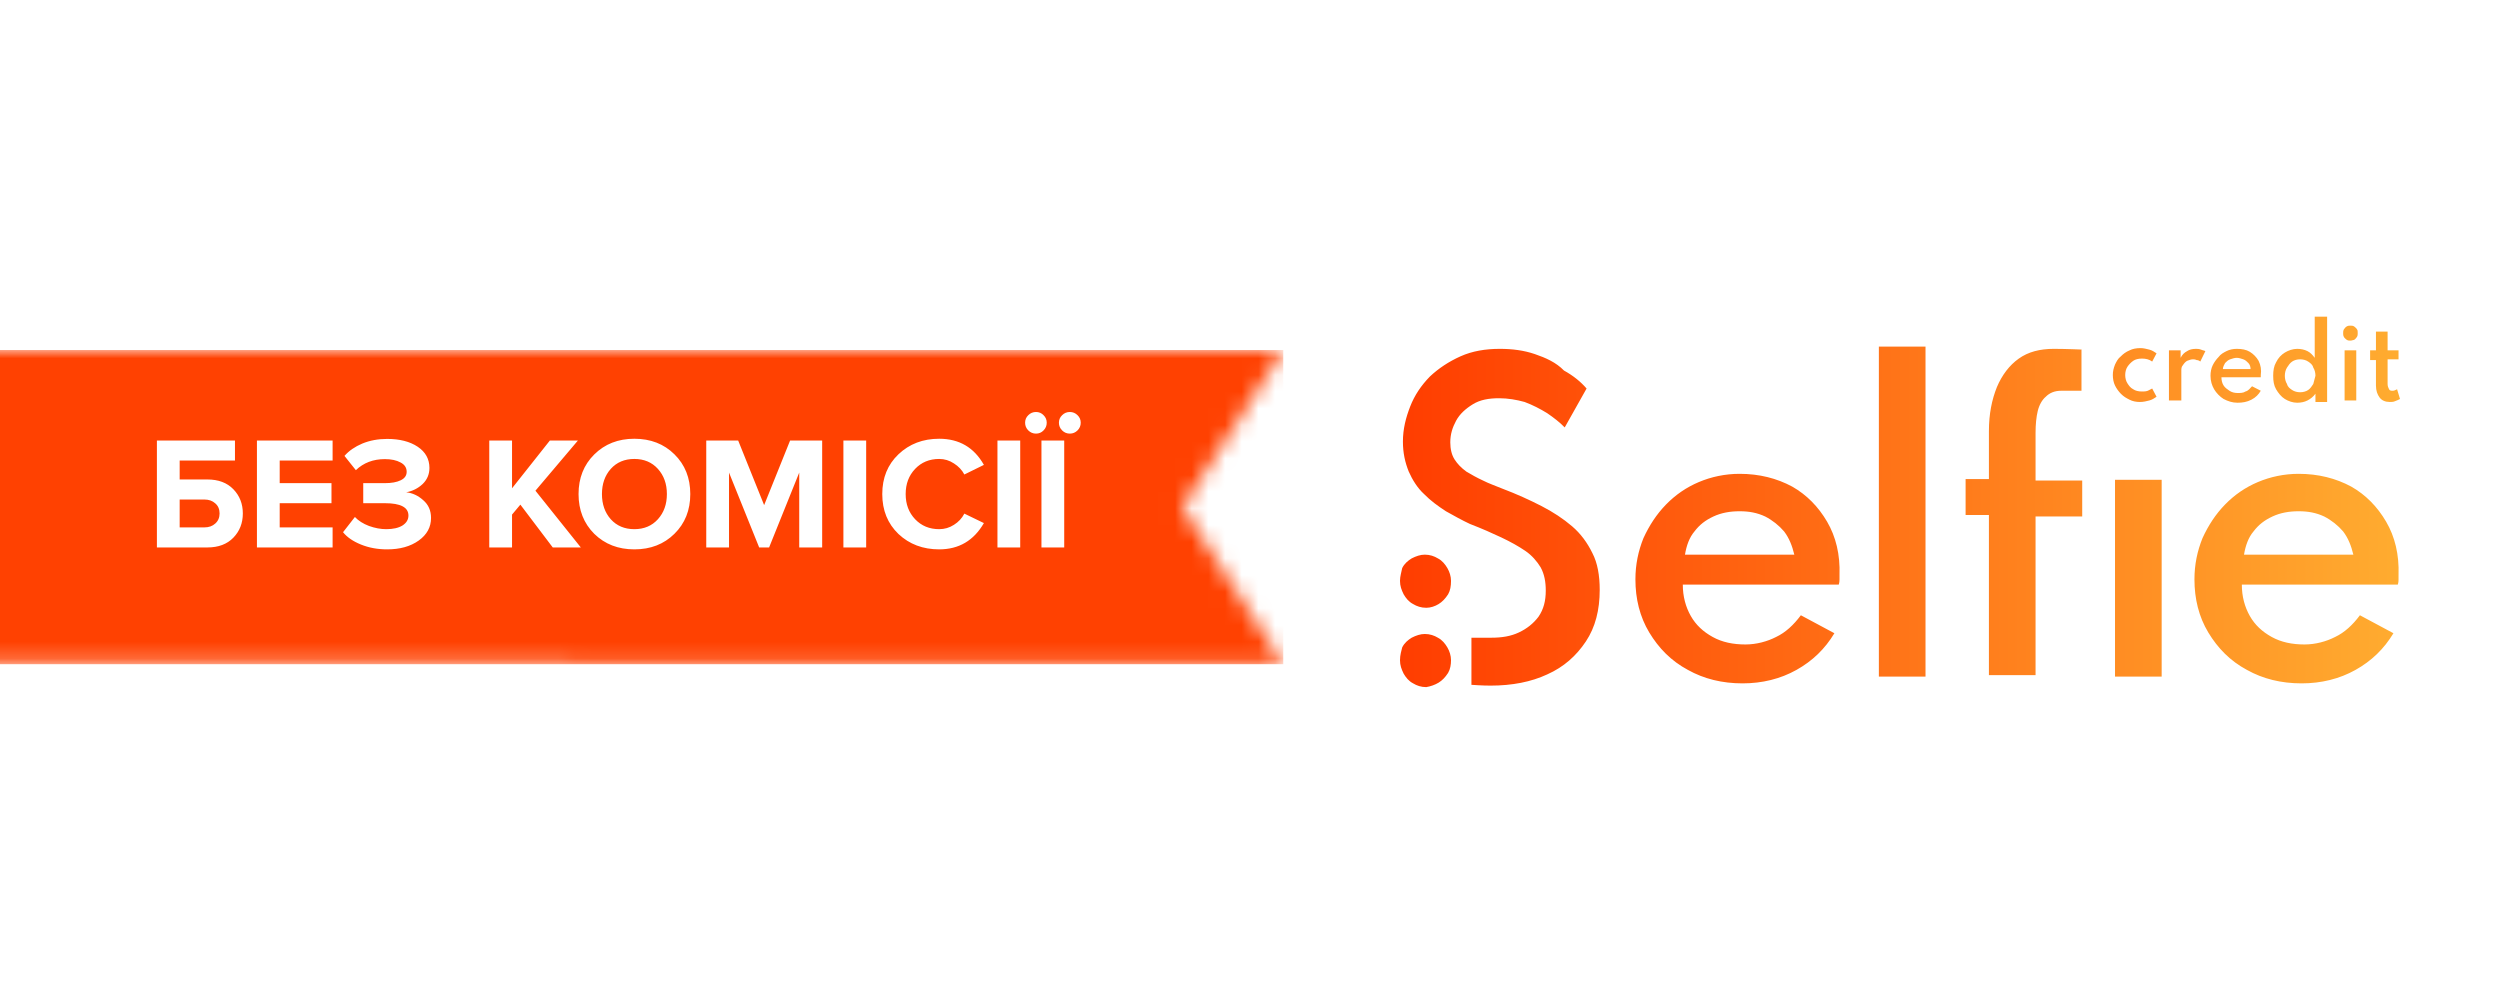
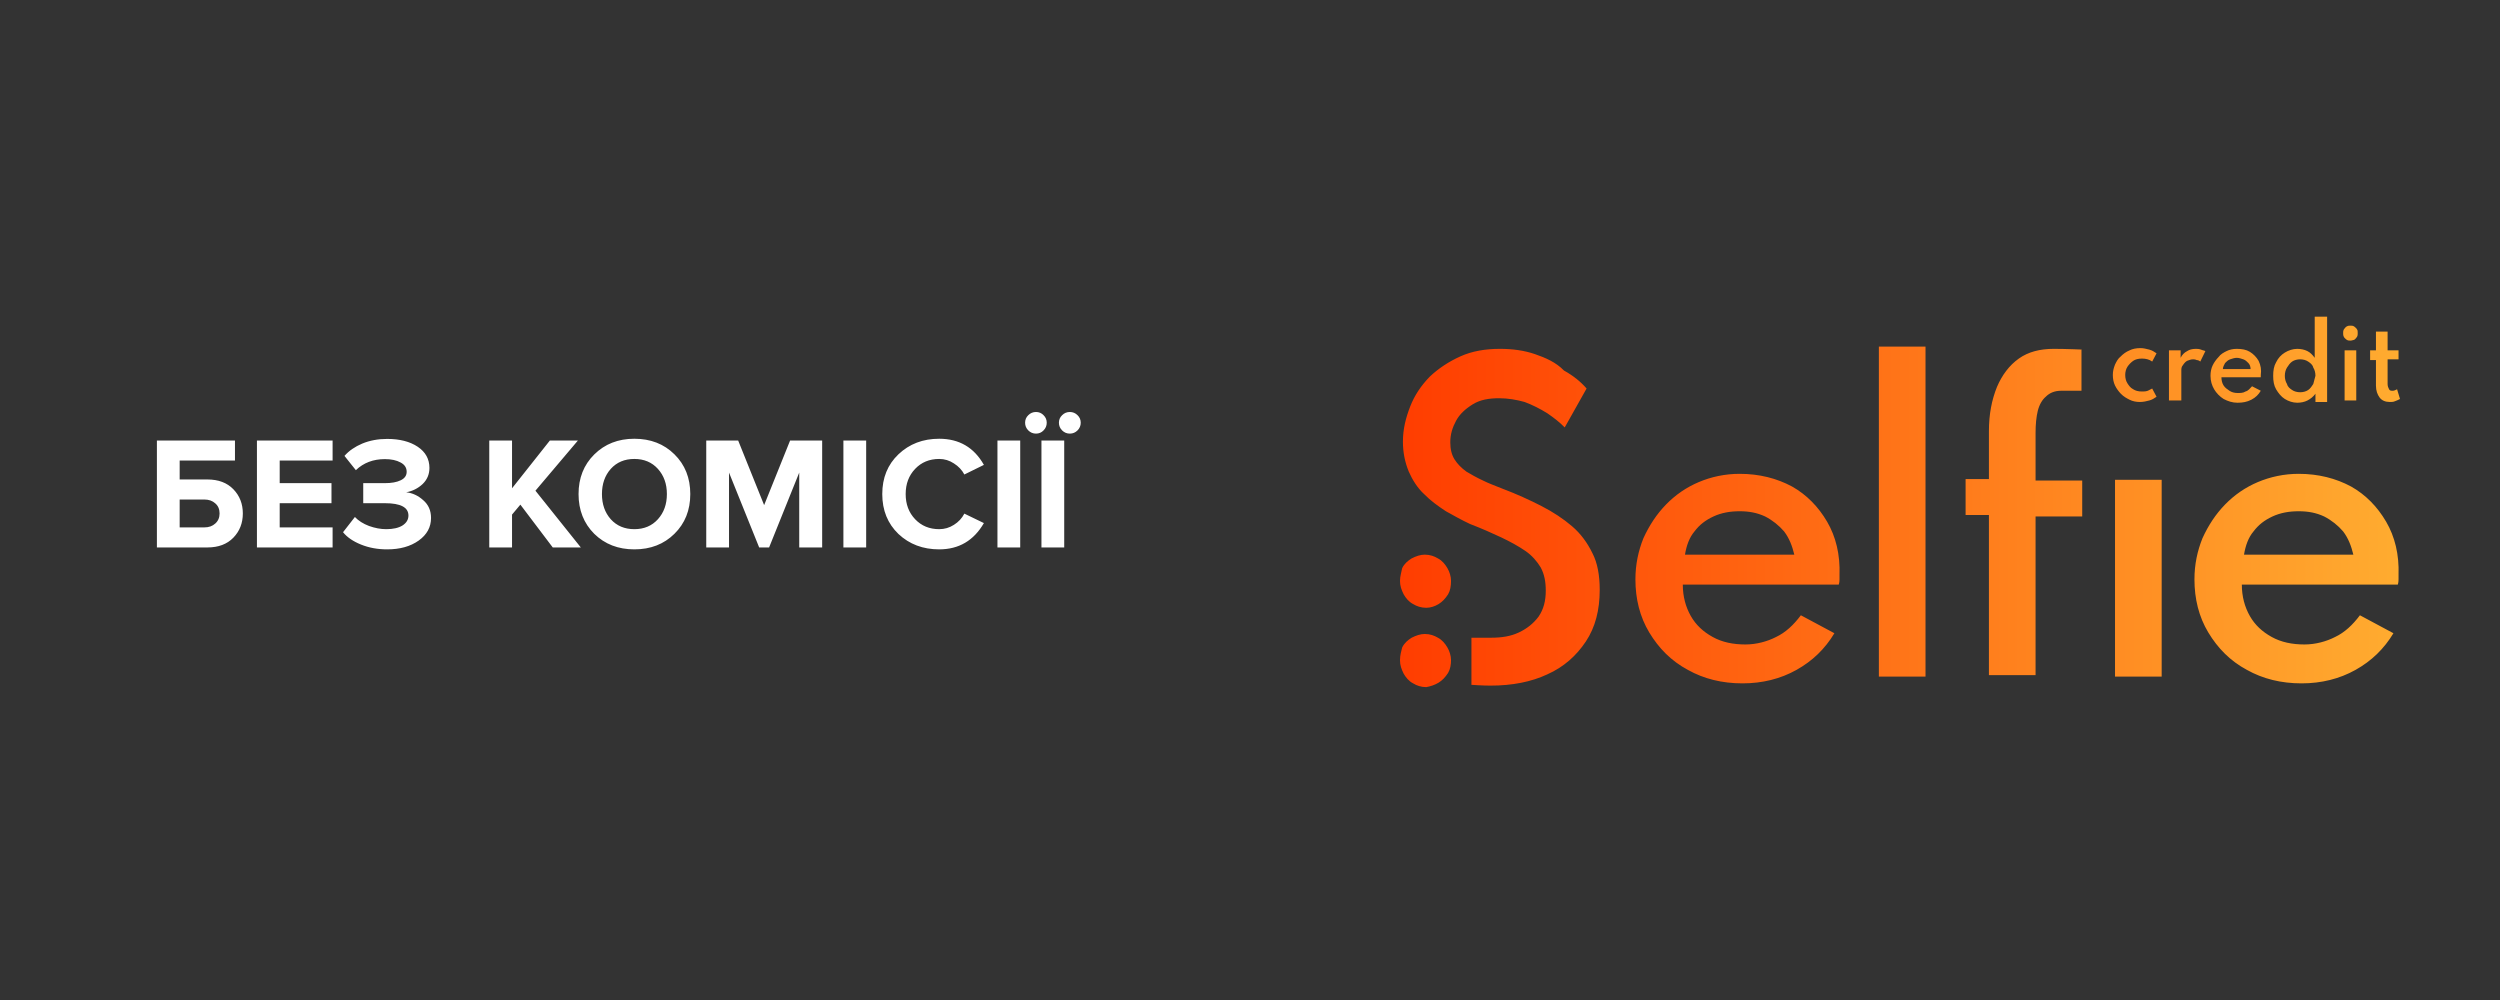
<svg xmlns="http://www.w3.org/2000/svg" width="150" height="60" viewBox="0 0 150 60" fill="none">
  <rect x="0" y="0" width="150" height="60" fill="#333333" stroke="none" />
  <g clip-path="url(#clip0_1315_3)">
-     <rect width="150" height="60" fill="white" />
    <path d="M128.388 24.119C128.169 24.119 127.95 24.074 127.775 23.984C127.6 23.894 127.426 23.805 127.251 23.625C127.119 23.49 126.988 23.311 126.901 23.131C126.813 22.951 126.77 22.727 126.77 22.502C126.77 22.278 126.813 22.098 126.901 21.874C126.988 21.694 127.076 21.515 127.251 21.38C127.382 21.245 127.557 21.11 127.775 21.021C127.95 20.931 128.169 20.886 128.431 20.886C128.606 20.886 128.781 20.931 128.956 20.976C129.131 21.021 129.262 21.11 129.393 21.2L129.131 21.694C128.956 21.559 128.737 21.515 128.519 21.515C128.3 21.515 128.125 21.559 127.994 21.649C127.863 21.739 127.732 21.874 127.644 22.009C127.557 22.143 127.513 22.323 127.513 22.502C127.513 22.682 127.557 22.862 127.644 22.996C127.732 23.131 127.819 23.266 127.994 23.356C128.125 23.445 128.3 23.49 128.519 23.49C128.65 23.49 128.737 23.49 128.869 23.445C128.956 23.401 129.044 23.356 129.131 23.311L129.393 23.805C129.262 23.894 129.131 23.984 128.956 24.029C128.781 24.074 128.606 24.119 128.388 24.119ZM130.137 24.029V21.021H130.837V21.47C130.924 21.29 131.055 21.155 131.23 21.066C131.361 20.976 131.536 20.931 131.755 20.931C131.842 20.931 131.93 20.931 132.061 20.976C132.149 21.021 132.236 21.021 132.323 21.066L132.017 21.694C131.974 21.649 131.886 21.604 131.799 21.604C131.711 21.559 131.624 21.559 131.58 21.559C131.449 21.559 131.361 21.604 131.23 21.649C131.143 21.694 131.055 21.784 130.968 21.919C130.88 22.009 130.88 22.143 130.88 22.233V24.029H130.137ZM135.516 21.649C135.385 21.425 135.21 21.245 134.991 21.11C134.772 20.976 134.51 20.931 134.204 20.931C133.985 20.931 133.767 20.976 133.592 21.066C133.417 21.155 133.242 21.245 133.111 21.425C132.979 21.559 132.848 21.739 132.761 21.919C132.673 22.098 132.63 22.323 132.63 22.547C132.63 22.862 132.717 23.131 132.848 23.356C132.979 23.58 133.198 23.805 133.417 23.939C133.679 24.074 133.942 24.164 134.248 24.164C134.554 24.164 134.816 24.119 135.079 23.984C135.341 23.849 135.516 23.67 135.647 23.445L135.122 23.176C134.991 23.311 134.904 23.445 134.729 23.49C134.598 23.58 134.423 23.58 134.248 23.58C134.073 23.58 133.898 23.535 133.767 23.445C133.635 23.356 133.504 23.266 133.417 23.131C133.329 22.996 133.286 22.817 133.286 22.637H135.647C135.647 22.592 135.647 22.592 135.647 22.547V22.502C135.691 22.188 135.647 21.919 135.516 21.649ZM133.373 22.143C133.373 22.009 133.46 21.874 133.504 21.784C133.592 21.694 133.679 21.604 133.81 21.559C133.942 21.515 134.073 21.47 134.204 21.47C134.335 21.47 134.466 21.515 134.598 21.559C134.729 21.604 134.816 21.694 134.904 21.784C134.991 21.874 135.035 22.009 135.035 22.143H133.373ZM138.883 19V21.47C138.752 21.29 138.621 21.155 138.446 21.066C138.271 20.976 138.052 20.931 137.834 20.931C137.571 20.931 137.309 21.021 137.09 21.155C136.872 21.29 136.697 21.47 136.565 21.739C136.434 21.964 136.391 22.233 136.391 22.547C136.391 22.862 136.434 23.131 136.565 23.356C136.697 23.58 136.872 23.805 137.09 23.939C137.309 24.074 137.571 24.164 137.834 24.164C138.052 24.164 138.271 24.119 138.446 24.029C138.621 23.939 138.796 23.805 138.927 23.625V24.119H139.627V19H138.883ZM138.796 23.041C138.708 23.176 138.621 23.311 138.49 23.401C138.358 23.49 138.184 23.535 138.009 23.535C137.834 23.535 137.659 23.49 137.528 23.401C137.396 23.311 137.265 23.221 137.221 23.041C137.134 22.907 137.09 22.727 137.09 22.547C137.09 22.368 137.134 22.188 137.221 22.053C137.309 21.919 137.396 21.784 137.528 21.694C137.659 21.604 137.834 21.559 138.009 21.559C138.184 21.559 138.358 21.604 138.49 21.694C138.621 21.784 138.752 21.874 138.796 22.053C138.883 22.188 138.927 22.368 138.927 22.547C138.883 22.727 138.839 22.862 138.796 23.041ZM141.026 20.437C140.939 20.437 140.895 20.437 140.807 20.392C140.764 20.347 140.676 20.302 140.632 20.212C140.589 20.123 140.589 20.078 140.589 19.988C140.589 19.898 140.589 19.853 140.632 19.763C140.676 19.718 140.72 19.629 140.807 19.584C140.895 19.539 140.939 19.539 141.026 19.539C141.114 19.539 141.157 19.539 141.245 19.584C141.288 19.629 141.376 19.674 141.42 19.763C141.463 19.808 141.463 19.898 141.463 19.988C141.463 20.078 141.463 20.123 141.42 20.212C141.376 20.257 141.332 20.347 141.245 20.392C141.201 20.392 141.114 20.437 141.026 20.437ZM140.676 24.029V21.021H141.376V24.029H140.676ZM143.388 24.119C143.125 24.119 142.907 24.029 142.775 23.849C142.644 23.67 142.557 23.445 142.557 23.131V21.604H142.207V21.021H142.557V19.898H143.256V21.021H143.912V21.559H143.256V23.041C143.256 23.176 143.3 23.266 143.344 23.356C143.388 23.445 143.475 23.445 143.563 23.445C143.65 23.445 143.737 23.401 143.825 23.356L144 23.939C143.912 23.984 143.825 24.029 143.694 24.074C143.606 24.119 143.475 24.119 143.388 24.119ZM109.627 31.303C109.102 30.405 108.402 29.687 107.528 29.193C106.609 28.699 105.56 28.43 104.379 28.43C103.504 28.43 102.673 28.609 101.93 28.924C101.187 29.238 100.531 29.687 99.962 30.271C99.394 30.854 98.956 31.528 98.606 32.291C98.3 33.055 98.125 33.863 98.125 34.761C98.125 35.928 98.388 37.006 98.956 37.949C99.525 38.892 100.268 39.655 101.274 40.194C102.236 40.733 103.329 41.002 104.554 41.002C105.735 41.002 106.828 40.733 107.79 40.194C108.752 39.655 109.496 38.937 110.064 37.994L108.052 36.916C107.615 37.5 107.134 37.949 106.566 38.218C106.041 38.488 105.385 38.668 104.729 38.668C103.985 38.668 103.329 38.533 102.761 38.218C102.192 37.904 101.755 37.5 101.449 36.961C101.143 36.422 100.968 35.794 100.968 35.075H110.326C110.37 34.941 110.37 34.806 110.37 34.761C110.37 34.716 110.37 34.626 110.37 34.492C110.414 33.279 110.152 32.202 109.627 31.303ZM101.099 33.279C101.187 32.74 101.361 32.246 101.668 31.887C101.974 31.483 102.324 31.214 102.805 30.989C103.286 30.765 103.81 30.675 104.379 30.675C104.947 30.675 105.429 30.765 105.91 30.989C106.347 31.214 106.74 31.528 107.047 31.887C107.353 32.291 107.528 32.74 107.659 33.279H101.099ZM112.732 40.598V20.796H115.531V40.598H112.732ZM126.901 40.598V28.789H129.7V40.598H126.901ZM143.169 31.303C142.644 30.405 141.944 29.687 141.07 29.193C140.151 28.699 139.102 28.43 137.921 28.43C137.046 28.43 136.216 28.609 135.472 28.924C134.729 29.238 134.073 29.687 133.504 30.271C132.936 30.854 132.498 31.528 132.149 32.291C131.842 33.055 131.667 33.863 131.667 34.761C131.667 35.928 131.93 37.006 132.498 37.949C133.067 38.892 133.81 39.655 134.816 40.194C135.778 40.733 136.872 41.002 138.096 41.002C139.277 41.002 140.37 40.733 141.332 40.194C142.294 39.655 143.038 38.937 143.606 37.994L141.595 36.916C141.157 37.5 140.676 37.949 140.108 38.218C139.583 38.488 138.927 38.668 138.271 38.668C137.528 38.668 136.872 38.533 136.303 38.218C135.735 37.904 135.297 37.5 134.991 36.961C134.685 36.422 134.51 35.794 134.51 35.075H143.869C143.912 34.941 143.912 34.806 143.912 34.761C143.912 34.716 143.912 34.626 143.912 34.492C143.956 33.279 143.694 32.202 143.169 31.303ZM134.641 33.279C134.729 32.74 134.904 32.246 135.21 31.887C135.516 31.483 135.866 31.214 136.347 30.989C136.828 30.765 137.353 30.675 137.921 30.675C138.49 30.675 138.971 30.765 139.452 30.989C139.889 31.214 140.283 31.528 140.589 31.887C140.895 32.291 141.07 32.74 141.201 33.279H134.641ZM124.977 20.976C124.977 20.976 123.971 20.931 123.227 20.931C122.396 20.931 121.697 21.11 121.128 21.515C120.56 21.919 120.122 22.502 119.816 23.221C119.51 23.984 119.335 24.837 119.335 25.87V28.744H117.936V30.899H119.335V40.509H122.134V30.989H124.933V28.834H122.134V25.96C122.134 25.466 122.178 25.017 122.265 24.658C122.353 24.299 122.528 23.984 122.746 23.805C122.965 23.58 123.271 23.445 123.665 23.445C124.233 23.445 124.889 23.445 124.889 23.445V20.976H124.977ZM88.329 41.092C88.329 41.092 88.942 41.137 89.423 41.137C90.735 41.137 91.872 40.913 92.834 40.464C93.84 40.015 94.583 39.341 95.152 38.488C95.72 37.635 95.983 36.602 95.983 35.39C95.983 34.536 95.851 33.773 95.545 33.189C95.239 32.561 94.845 32.022 94.321 31.573C93.796 31.124 93.184 30.72 92.484 30.36C91.784 30.001 90.997 29.642 90.166 29.328C89.729 29.148 89.335 29.013 88.985 28.834C88.592 28.654 88.286 28.475 87.98 28.295C87.674 28.07 87.455 27.846 87.28 27.576C87.105 27.307 87.017 26.948 87.017 26.544C87.017 26.05 87.149 25.646 87.367 25.241C87.586 24.837 87.936 24.523 88.373 24.254C88.811 23.984 89.335 23.894 89.948 23.894C90.472 23.894 90.997 23.984 91.478 24.119C91.959 24.299 92.397 24.523 92.834 24.793C93.227 25.062 93.577 25.331 93.883 25.646L95.195 23.311C94.845 22.907 94.408 22.547 93.84 22.233C93.359 21.739 92.746 21.47 92.09 21.245C91.434 21.021 90.735 20.931 89.991 20.931C89.117 20.931 88.329 21.066 87.63 21.38C86.93 21.694 86.318 22.098 85.793 22.592C85.268 23.131 84.875 23.715 84.612 24.388C84.35 25.062 84.175 25.735 84.175 26.499C84.175 27.172 84.306 27.756 84.525 28.295C84.743 28.789 85.05 29.283 85.443 29.642C85.837 30.046 86.274 30.36 86.755 30.675C87.236 30.944 87.717 31.214 88.198 31.438C88.898 31.708 89.51 31.977 90.079 32.246C90.647 32.516 91.128 32.785 91.522 33.055C91.915 33.324 92.222 33.683 92.44 34.042C92.659 34.447 92.746 34.896 92.746 35.434C92.746 36.063 92.615 36.557 92.309 37.006C92.003 37.41 91.609 37.725 91.128 37.949C90.647 38.174 90.122 38.263 89.466 38.263C89.073 38.263 88.286 38.263 88.286 38.263V41.092H88.329ZM86.318 36.243C86.536 36.108 86.711 35.928 86.886 35.659C87.017 35.434 87.061 35.165 87.061 34.851C87.061 34.581 86.974 34.312 86.843 34.087C86.711 33.863 86.536 33.638 86.274 33.504C86.055 33.369 85.793 33.279 85.487 33.279C85.225 33.279 84.962 33.369 84.7 33.504C84.481 33.638 84.262 33.818 84.131 34.087C84.088 34.312 84 34.581 84 34.851C84 35.165 84.088 35.39 84.219 35.659C84.35 35.884 84.525 36.108 84.787 36.243C85.006 36.377 85.268 36.467 85.574 36.467C85.837 36.467 86.099 36.377 86.318 36.243ZM86.318 40.958C86.536 40.823 86.711 40.643 86.886 40.374C87.017 40.149 87.061 39.88 87.061 39.611C87.061 39.341 86.974 39.072 86.843 38.847C86.711 38.623 86.536 38.398 86.274 38.263C86.055 38.129 85.793 38.039 85.487 38.039C85.225 38.039 84.962 38.129 84.7 38.263C84.481 38.398 84.262 38.578 84.131 38.847C84.088 39.027 84 39.296 84 39.611C84 39.925 84.088 40.149 84.219 40.419C84.35 40.643 84.525 40.868 84.787 41.002C85.006 41.137 85.268 41.227 85.574 41.227C85.837 41.182 86.099 41.092 86.318 40.958Z" fill="url(#paint0_linear_1315_3)" />
    <mask id="mask0_1315_3" style="mask-type:luminance" maskUnits="userSpaceOnUse" x="-7" y="21" width="84" height="19">
      <path d="M-7 21L76.996 21L70.946 30.43L76.996 39.852L55.57 39.839L4.029 39.823L-7 39.819L-7 21Z" fill="white" />
    </mask>
    <g mask="url(#mask0_1315_3)">
-       <path d="M-7 39.852L-7 21L76.996 21L76.996 39.852L-7 39.852Z" fill="#FF4101" />
-     </g>
-     <path d="M9.414 26.431H14.098V27.633H10.78V28.768H12.444C13.104 28.768 13.624 28.964 14.002 29.355C14.38 29.746 14.57 30.23 14.57 30.808C14.57 31.385 14.38 31.869 14.002 32.26C13.624 32.651 13.104 32.847 12.444 32.847H9.414V26.431ZM12.261 29.971H10.78V31.644H12.261C12.53 31.644 12.748 31.567 12.915 31.413C13.088 31.26 13.175 31.058 13.175 30.808C13.175 30.551 13.088 30.349 12.915 30.201C12.748 30.048 12.53 29.971 12.261 29.971ZM19.956 32.847H15.416V26.431H19.956V27.633H16.782V28.989H19.889V30.192H16.782V31.644H19.956V32.847ZM23.227 32.962C22.656 32.962 22.134 32.866 21.659 32.673C21.184 32.481 20.825 32.234 20.582 31.933L21.294 31.019C21.505 31.244 21.787 31.423 22.14 31.558C22.499 31.686 22.842 31.75 23.169 31.75C23.586 31.75 23.913 31.676 24.15 31.529C24.387 31.375 24.506 31.176 24.506 30.933C24.506 30.439 24.035 30.192 23.092 30.192H21.794V28.989H23.092C23.49 28.989 23.807 28.932 24.044 28.816C24.282 28.701 24.4 28.531 24.4 28.307C24.4 28.063 24.279 27.877 24.035 27.749C23.791 27.614 23.477 27.547 23.092 27.547C22.393 27.547 21.813 27.768 21.351 28.21L20.668 27.354C20.938 27.047 21.294 26.8 21.736 26.614C22.185 26.428 22.682 26.335 23.227 26.335C23.983 26.335 24.596 26.492 25.064 26.806C25.532 27.12 25.766 27.544 25.766 28.076C25.766 28.46 25.628 28.784 25.353 29.047C25.077 29.304 24.75 29.467 24.372 29.538C24.743 29.576 25.083 29.733 25.391 30.009C25.705 30.278 25.862 30.634 25.862 31.077C25.862 31.628 25.616 32.08 25.122 32.433C24.628 32.786 23.996 32.962 23.227 32.962ZM34.849 32.847H33.165L31.222 30.278L30.722 30.875V32.847H29.356V26.431H30.722V29.297L32.992 26.431H34.675L32.126 29.442L34.849 32.847ZM38.06 32.962C37.092 32.962 36.29 32.651 35.655 32.029C35.027 31.401 34.713 30.605 34.713 29.644C34.713 28.682 35.027 27.89 35.655 27.268C36.29 26.639 37.092 26.325 38.06 26.325C39.035 26.325 39.836 26.636 40.465 27.258C41.099 27.88 41.417 28.675 41.417 29.644C41.417 30.612 41.099 31.407 40.465 32.029C39.836 32.651 39.035 32.962 38.06 32.962ZM36.646 31.154C37.005 31.551 37.476 31.75 38.06 31.75C38.644 31.75 39.115 31.551 39.474 31.154C39.833 30.756 40.013 30.253 40.013 29.644C40.013 29.034 39.833 28.531 39.474 28.133C39.115 27.736 38.644 27.537 38.06 27.537C37.476 27.537 37.005 27.736 36.646 28.133C36.293 28.531 36.117 29.034 36.117 29.644C36.117 30.253 36.293 30.756 36.646 31.154ZM49.33 32.847H47.954V28.355L46.146 32.847H45.55L43.741 28.355V32.847H42.375V26.431H44.29L45.848 30.307L47.406 26.431H49.33V32.847ZM51.97 32.847H50.604V26.431H51.97V32.847ZM56.351 32.962C55.376 32.962 54.562 32.654 53.907 32.039C53.26 31.417 52.936 30.618 52.936 29.644C52.936 28.669 53.26 27.874 53.907 27.258C54.562 26.636 55.376 26.325 56.351 26.325C57.55 26.325 58.444 26.848 59.034 27.893L57.861 28.47C57.72 28.201 57.511 27.98 57.236 27.806C56.966 27.627 56.671 27.537 56.351 27.537C55.767 27.537 55.286 27.736 54.908 28.133C54.529 28.531 54.34 29.034 54.34 29.644C54.34 30.253 54.529 30.756 54.908 31.154C55.286 31.551 55.767 31.75 56.351 31.75C56.671 31.75 56.966 31.664 57.236 31.49C57.511 31.317 57.72 31.093 57.861 30.817L59.034 31.385C58.425 32.436 57.531 32.962 56.351 32.962ZM61.213 32.847H59.847V26.431H61.213V32.847ZM63.853 32.847H62.487V26.431H63.853V32.847ZM64.651 24.911C64.779 25.033 64.844 25.184 64.844 25.363C64.844 25.543 64.779 25.697 64.651 25.825C64.523 25.953 64.369 26.017 64.189 26.017C64.01 26.017 63.856 25.953 63.728 25.825C63.599 25.697 63.535 25.543 63.535 25.363C63.535 25.184 63.599 25.033 63.728 24.911C63.856 24.783 64.01 24.719 64.189 24.719C64.369 24.719 64.523 24.783 64.651 24.911ZM62.612 24.911C62.74 25.033 62.804 25.184 62.804 25.363C62.804 25.543 62.74 25.697 62.612 25.825C62.49 25.953 62.339 26.017 62.16 26.017C61.98 26.017 61.826 25.953 61.698 25.825C61.57 25.697 61.506 25.543 61.506 25.363C61.506 25.184 61.57 25.033 61.698 24.911C61.826 24.783 61.98 24.719 62.16 24.719C62.339 24.719 62.49 24.783 62.612 24.911Z" fill="white" />
+       </g>
+     <path d="M9.414 26.431H14.098V27.633H10.78V28.768H12.444C13.104 28.768 13.624 28.964 14.002 29.355C14.38 29.746 14.57 30.23 14.57 30.808C14.57 31.385 14.38 31.869 14.002 32.26C13.624 32.651 13.104 32.847 12.444 32.847H9.414V26.431ZM12.261 29.971H10.78V31.644H12.261C12.53 31.644 12.748 31.567 12.915 31.413C13.088 31.26 13.175 31.058 13.175 30.808C13.175 30.551 13.088 30.349 12.915 30.201C12.748 30.048 12.53 29.971 12.261 29.971M19.956 32.847H15.416V26.431H19.956V27.633H16.782V28.989H19.889V30.192H16.782V31.644H19.956V32.847ZM23.227 32.962C22.656 32.962 22.134 32.866 21.659 32.673C21.184 32.481 20.825 32.234 20.582 31.933L21.294 31.019C21.505 31.244 21.787 31.423 22.14 31.558C22.499 31.686 22.842 31.75 23.169 31.75C23.586 31.75 23.913 31.676 24.15 31.529C24.387 31.375 24.506 31.176 24.506 30.933C24.506 30.439 24.035 30.192 23.092 30.192H21.794V28.989H23.092C23.49 28.989 23.807 28.932 24.044 28.816C24.282 28.701 24.4 28.531 24.4 28.307C24.4 28.063 24.279 27.877 24.035 27.749C23.791 27.614 23.477 27.547 23.092 27.547C22.393 27.547 21.813 27.768 21.351 28.21L20.668 27.354C20.938 27.047 21.294 26.8 21.736 26.614C22.185 26.428 22.682 26.335 23.227 26.335C23.983 26.335 24.596 26.492 25.064 26.806C25.532 27.12 25.766 27.544 25.766 28.076C25.766 28.46 25.628 28.784 25.353 29.047C25.077 29.304 24.75 29.467 24.372 29.538C24.743 29.576 25.083 29.733 25.391 30.009C25.705 30.278 25.862 30.634 25.862 31.077C25.862 31.628 25.616 32.08 25.122 32.433C24.628 32.786 23.996 32.962 23.227 32.962ZM34.849 32.847H33.165L31.222 30.278L30.722 30.875V32.847H29.356V26.431H30.722V29.297L32.992 26.431H34.675L32.126 29.442L34.849 32.847ZM38.06 32.962C37.092 32.962 36.29 32.651 35.655 32.029C35.027 31.401 34.713 30.605 34.713 29.644C34.713 28.682 35.027 27.89 35.655 27.268C36.29 26.639 37.092 26.325 38.06 26.325C39.035 26.325 39.836 26.636 40.465 27.258C41.099 27.88 41.417 28.675 41.417 29.644C41.417 30.612 41.099 31.407 40.465 32.029C39.836 32.651 39.035 32.962 38.06 32.962ZM36.646 31.154C37.005 31.551 37.476 31.75 38.06 31.75C38.644 31.75 39.115 31.551 39.474 31.154C39.833 30.756 40.013 30.253 40.013 29.644C40.013 29.034 39.833 28.531 39.474 28.133C39.115 27.736 38.644 27.537 38.06 27.537C37.476 27.537 37.005 27.736 36.646 28.133C36.293 28.531 36.117 29.034 36.117 29.644C36.117 30.253 36.293 30.756 36.646 31.154ZM49.33 32.847H47.954V28.355L46.146 32.847H45.55L43.741 28.355V32.847H42.375V26.431H44.29L45.848 30.307L47.406 26.431H49.33V32.847ZM51.97 32.847H50.604V26.431H51.97V32.847ZM56.351 32.962C55.376 32.962 54.562 32.654 53.907 32.039C53.26 31.417 52.936 30.618 52.936 29.644C52.936 28.669 53.26 27.874 53.907 27.258C54.562 26.636 55.376 26.325 56.351 26.325C57.55 26.325 58.444 26.848 59.034 27.893L57.861 28.47C57.72 28.201 57.511 27.98 57.236 27.806C56.966 27.627 56.671 27.537 56.351 27.537C55.767 27.537 55.286 27.736 54.908 28.133C54.529 28.531 54.34 29.034 54.34 29.644C54.34 30.253 54.529 30.756 54.908 31.154C55.286 31.551 55.767 31.75 56.351 31.75C56.671 31.75 56.966 31.664 57.236 31.49C57.511 31.317 57.72 31.093 57.861 30.817L59.034 31.385C58.425 32.436 57.531 32.962 56.351 32.962ZM61.213 32.847H59.847V26.431H61.213V32.847ZM63.853 32.847H62.487V26.431H63.853V32.847ZM64.651 24.911C64.779 25.033 64.844 25.184 64.844 25.363C64.844 25.543 64.779 25.697 64.651 25.825C64.523 25.953 64.369 26.017 64.189 26.017C64.01 26.017 63.856 25.953 63.728 25.825C63.599 25.697 63.535 25.543 63.535 25.363C63.535 25.184 63.599 25.033 63.728 24.911C63.856 24.783 64.01 24.719 64.189 24.719C64.369 24.719 64.523 24.783 64.651 24.911ZM62.612 24.911C62.74 25.033 62.804 25.184 62.804 25.363C62.804 25.543 62.74 25.697 62.612 25.825C62.49 25.953 62.339 26.017 62.16 26.017C61.98 26.017 61.826 25.953 61.698 25.825C61.57 25.697 61.506 25.543 61.506 25.363C61.506 25.184 61.57 25.033 61.698 24.911C61.826 24.783 61.98 24.719 62.16 24.719C62.339 24.719 62.49 24.783 62.612 24.911Z" fill="white" />
  </g>
  <defs>
    <linearGradient id="paint0_linear_1315_3" x1="84" y1="30.092" x2="144" y2="30.092" gradientUnits="userSpaceOnUse">
      <stop stop-color="#FF3D00" />
      <stop offset="1" stop-color="#FFAC30" />
    </linearGradient>
    <clipPath id="clip0_1315_3">
      <rect width="150" height="60" fill="white" />
    </clipPath>
  </defs>
</svg>